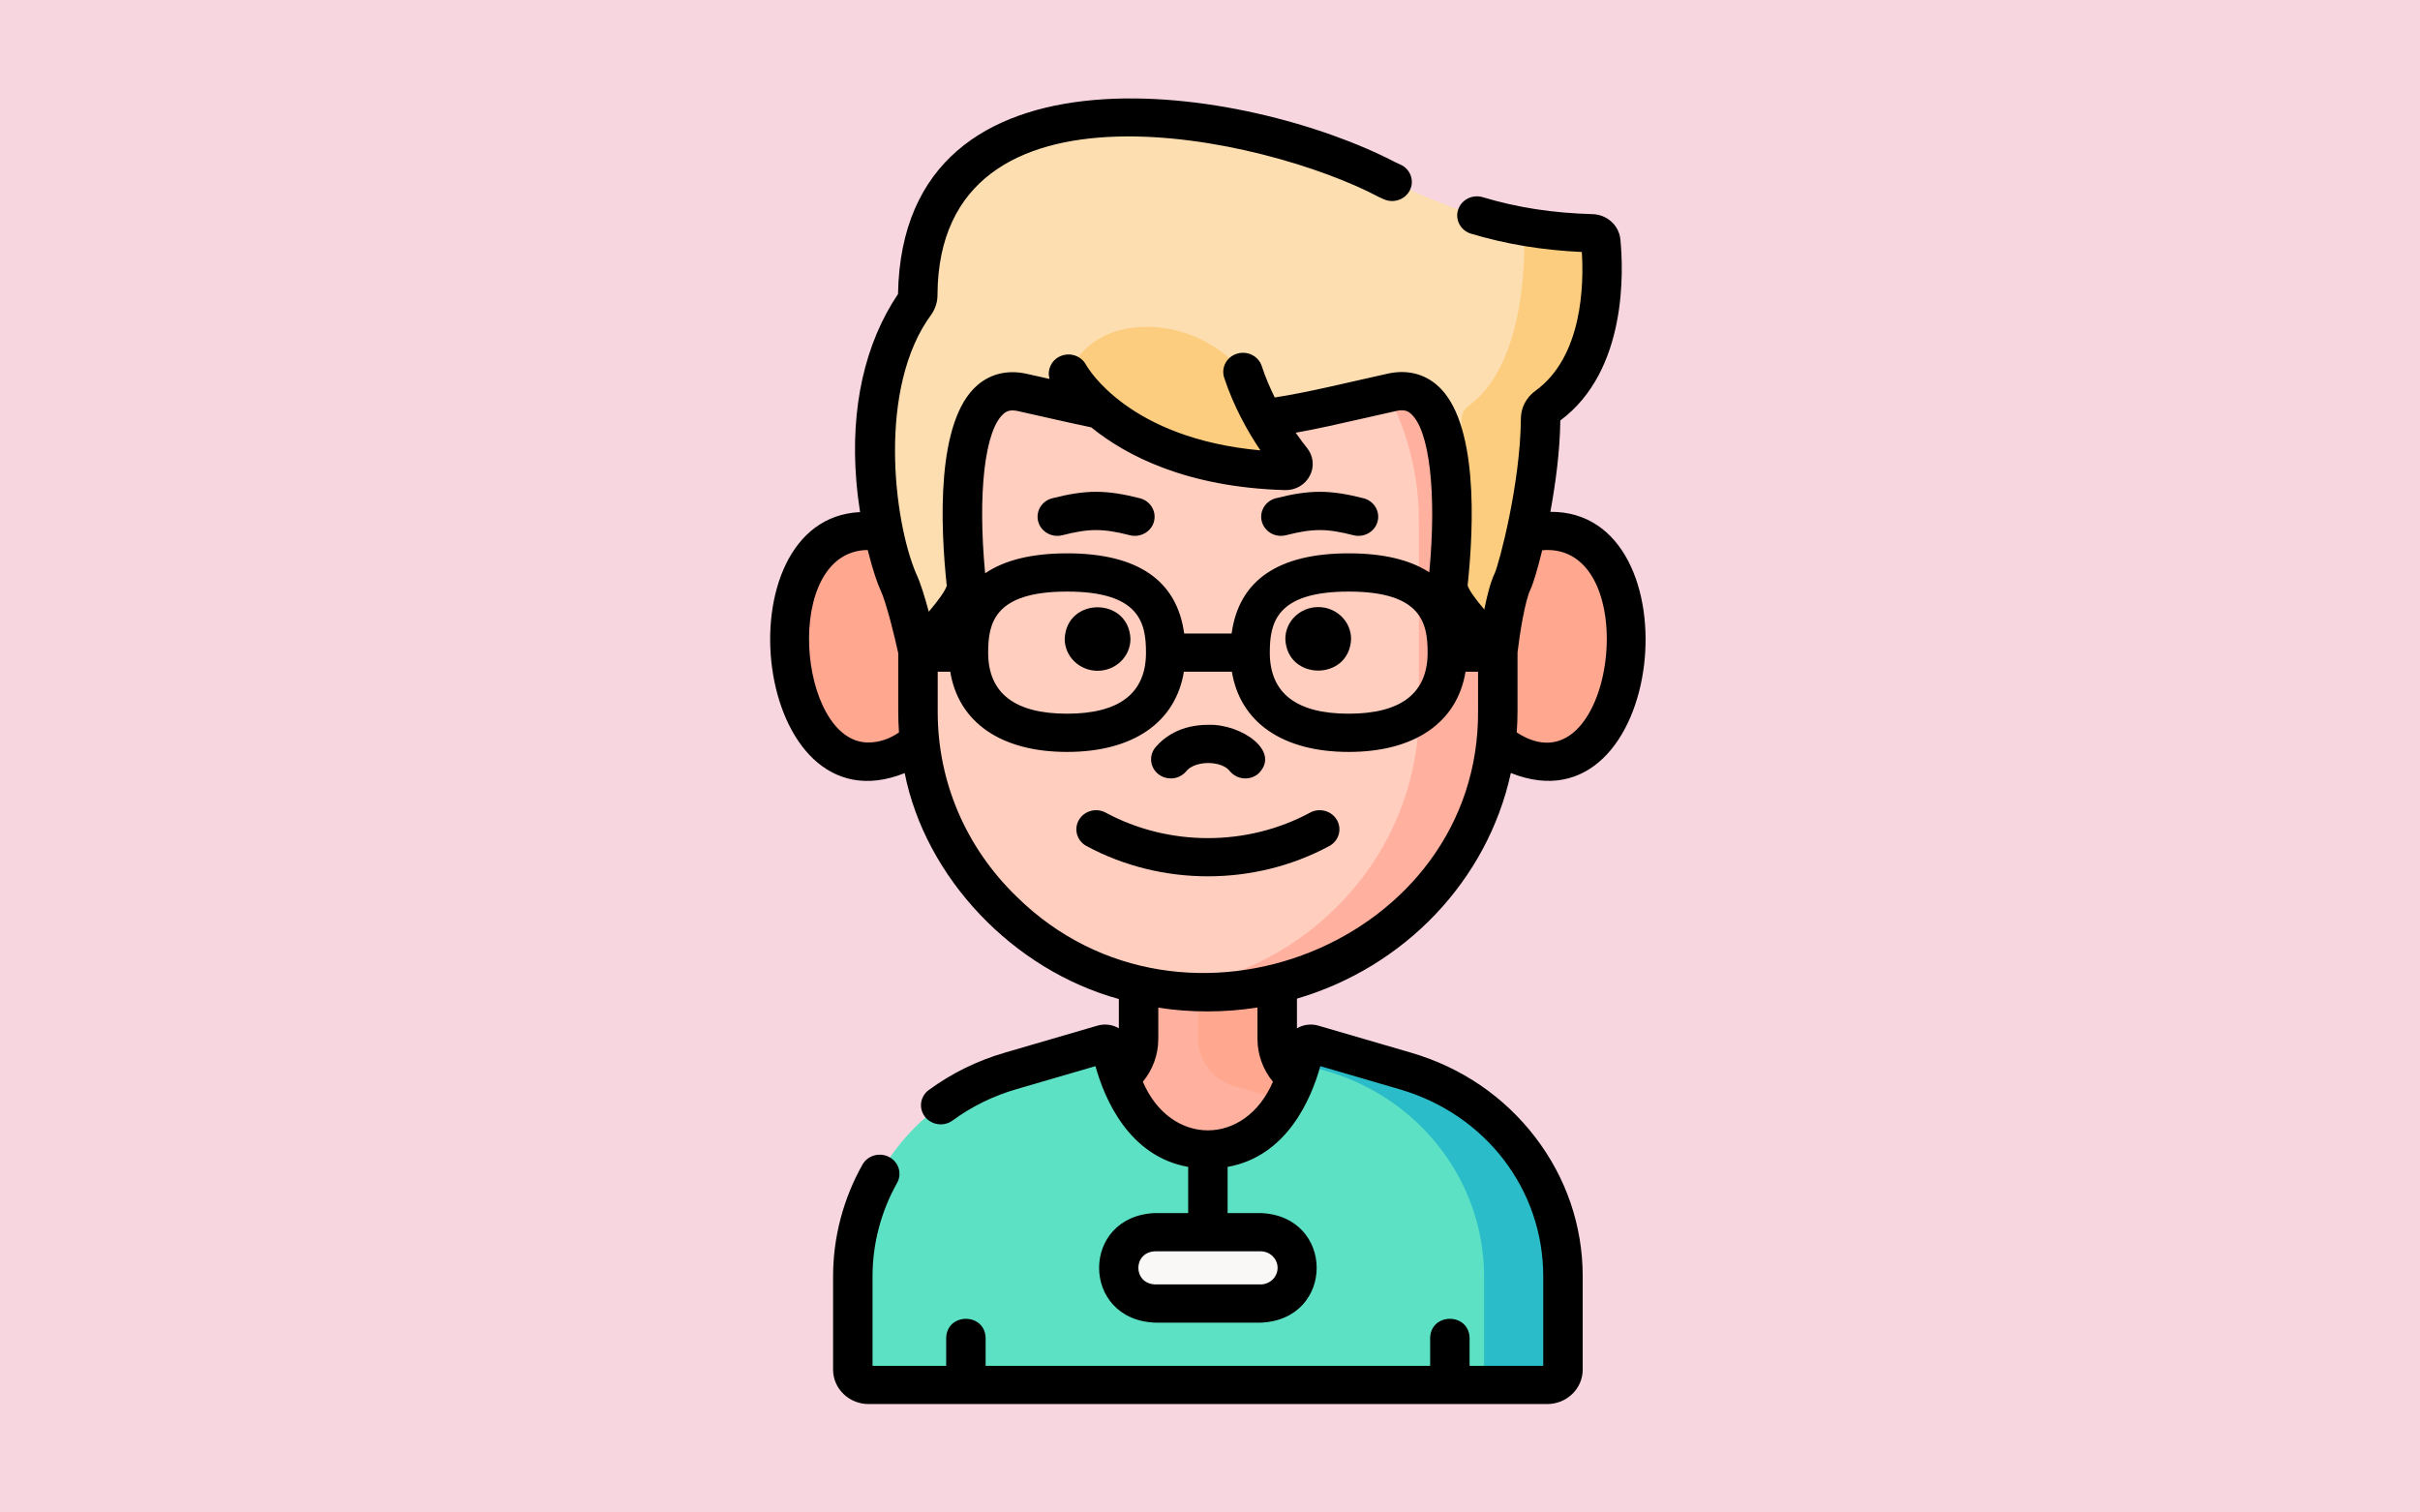
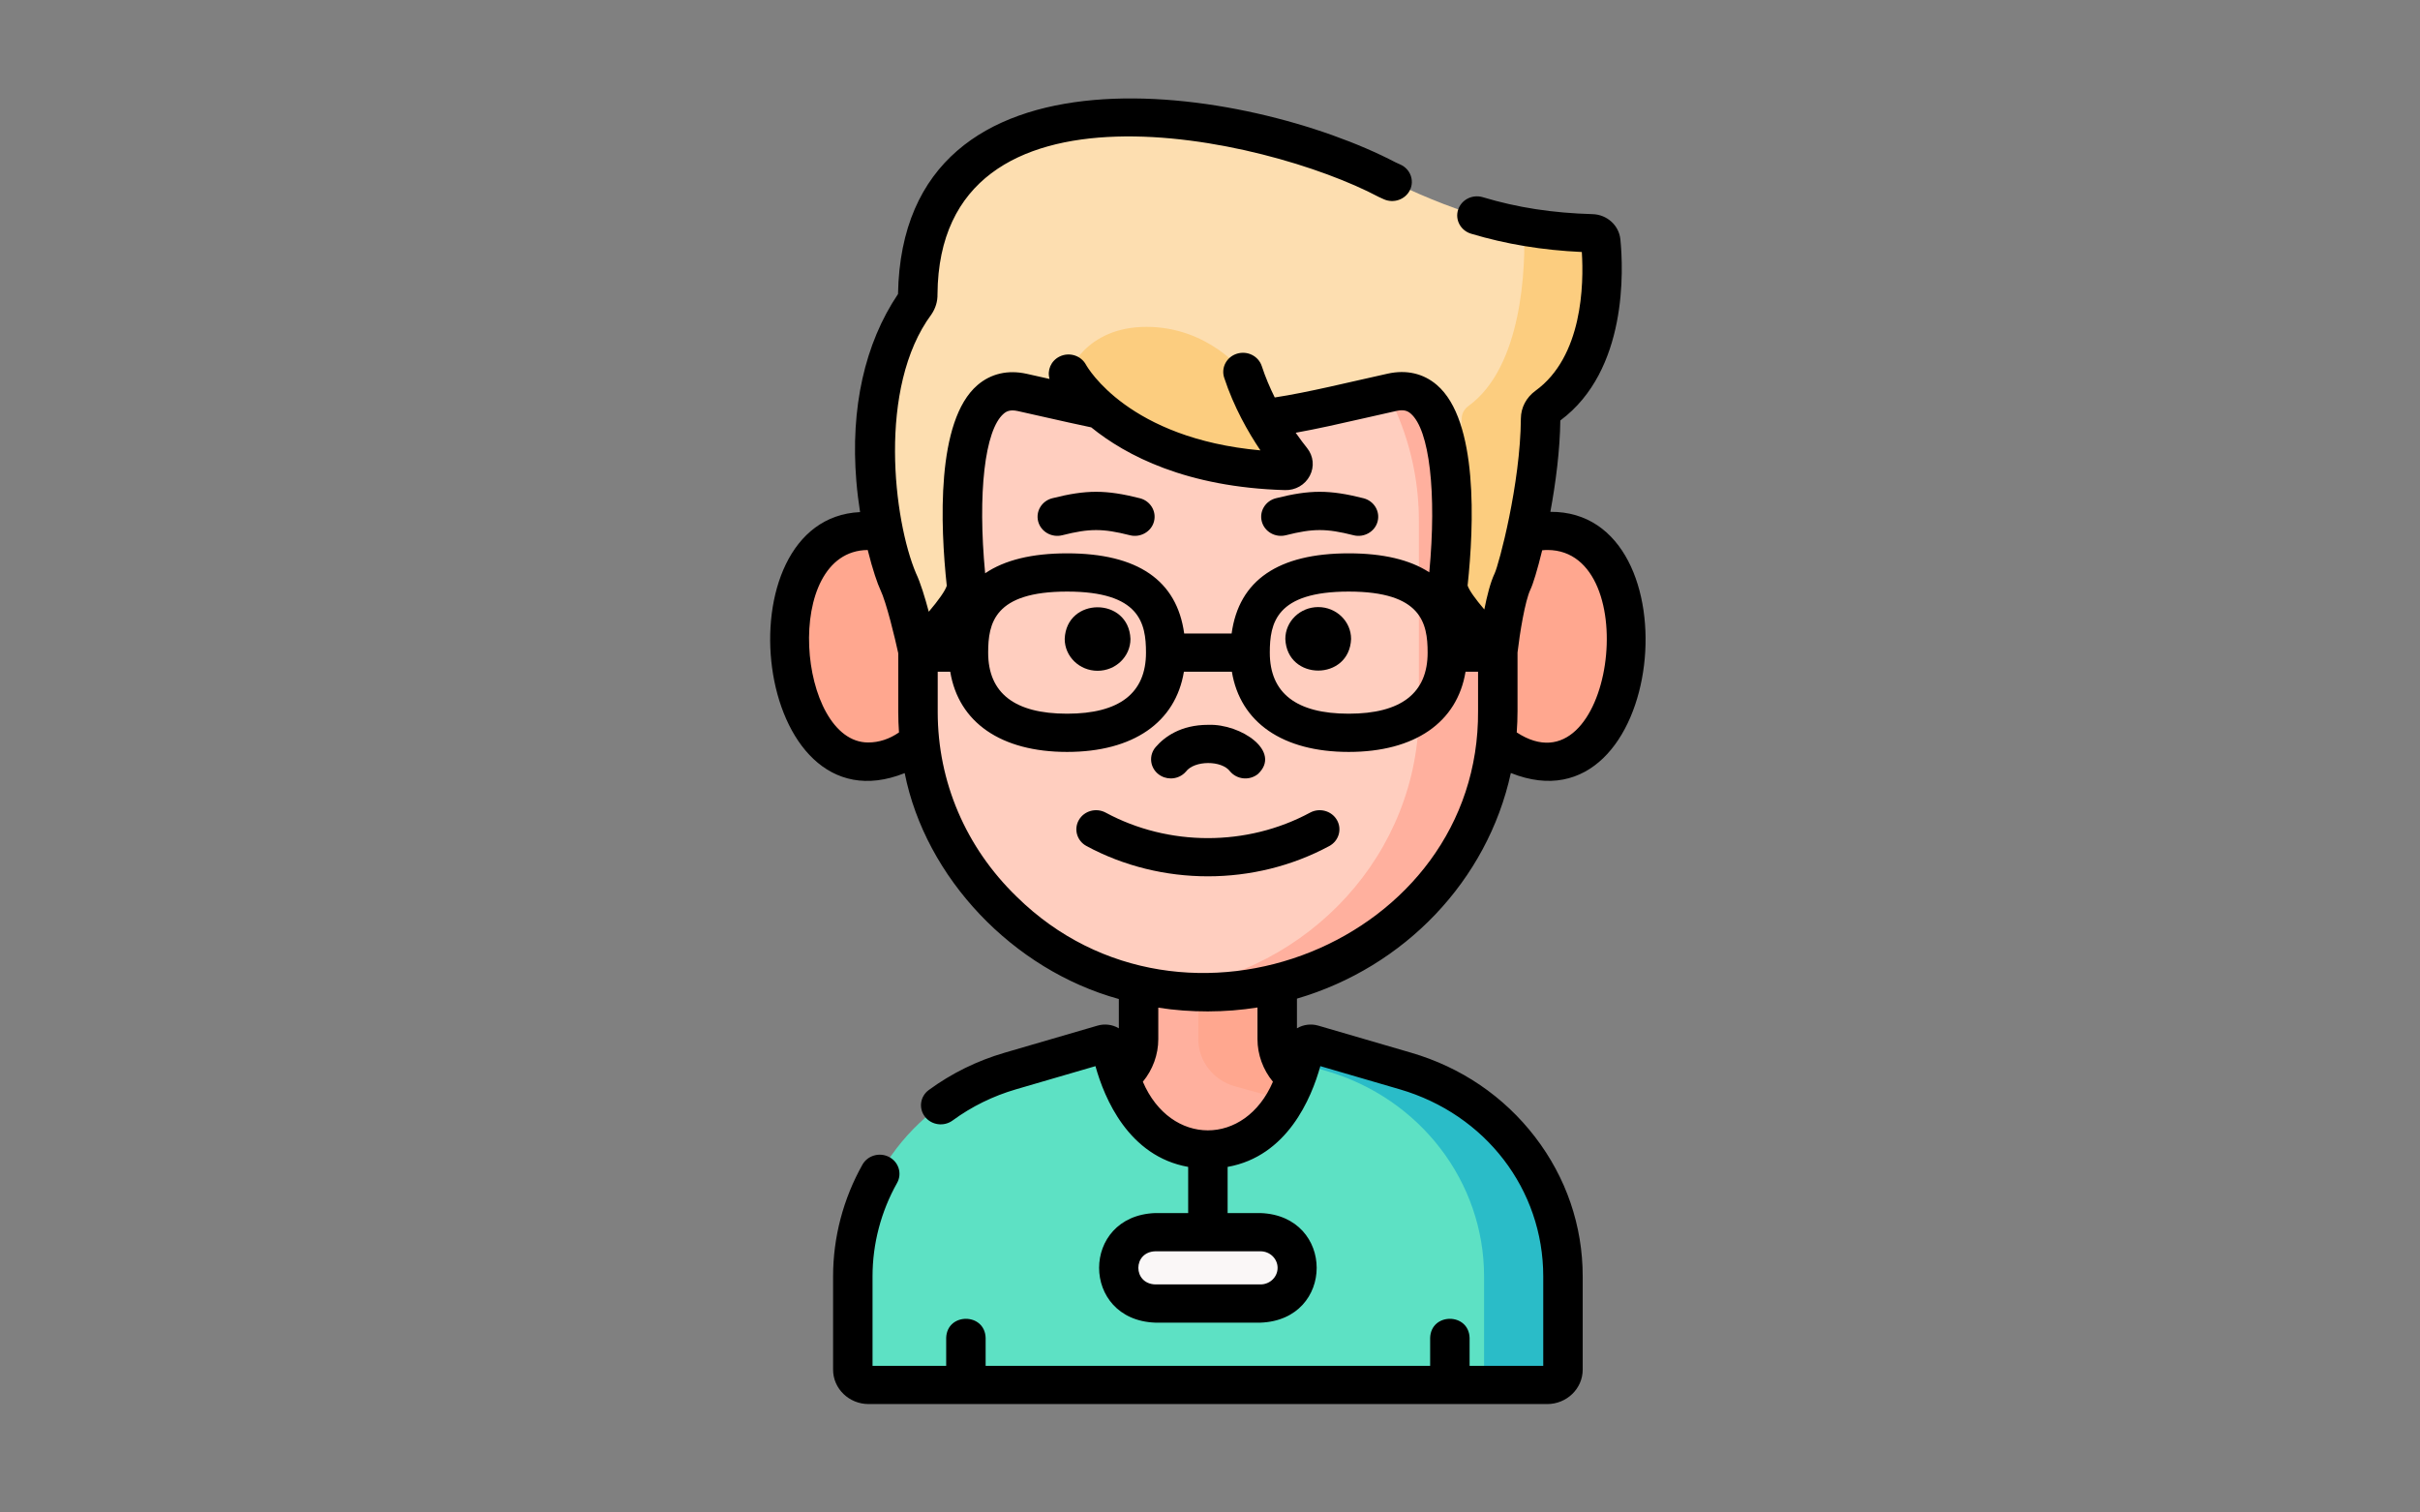
<svg xmlns="http://www.w3.org/2000/svg" id="Layer_1" height="500" viewBox="0 0 800.466 500.291" width="800">
  <rect x="0" y="0" width="800.466" height="500.291" fill="#808080" stroke="none" />
  <defs id="defs51" />
-   <rect style="fill:#f7d6e0;fill-opacity:1;stroke:#ffffff;stroke-width:0" id="rect386" width="800.466" height="500.291" x="5e-07" y="5e-07" />
  <g id="g46" transform="matrix(0.87,0,0,0.843,176.682,32.561)">
    <path d="m 387.94,476.302 v 17.552 H 124.371 v -17.552 c 0,-36.993 24.516,-69.506 60.081,-79.682 l 31.379,-8.978 c 8.268,-2.366 13.967,-9.924 13.967,-18.523 v -27.108 h 52.714 v 27.108 c 0,8.6 5.699,16.158 13.967,18.523 l 31.379,8.978 c 35.566,10.176 60.082,42.689 60.082,79.682 z" fill="#ffb09e" id="path2" />
    <path d="m 327.859,396.62 -31.379,-8.978 c -8.268,-2.365 -13.967,-9.924 -13.967,-18.523 v -27.108 h -30 v 27.108 c 0,8.6 5.699,16.158 13.967,18.523 l 31.379,8.978 c 35.566,10.176 60.081,42.689 60.081,79.682 v 17.552 h 30 v -17.552 c 0,-36.993 -24.516,-69.506 -60.081,-79.682 z" fill="#ffa78f" id="path4" />
    <path d="m 391.156,462.193 v 36.605 c 0,3.314 -2.686,6 -6,6 h -258 c -3.314,0 -6,-2.686 -6,-6 v -36.605 c 0,-37.133 24.34,-69.877 59.897,-80.579 l 35.294,-10.623 c 1.413,-0.425 2.881,0.456 3.167,1.904 1.842,9.333 9.871,39.515 36.642,39.515 26.771,0 34.799,-30.183 36.642,-39.515 0.286,-1.448 1.754,-2.329 3.167,-1.904 l 35.294,10.623 c 35.557,10.702 59.897,43.446 59.897,80.579 z" fill="#5de1c4" id="path6" />
    <g id="g10">
      <path d="m 331.258,381.614 -35.294,-10.623 c -1.413,-0.425 -2.881,0.456 -3.167,1.904 -0.29,1.469 -0.734,3.455 -1.379,5.757 l 9.84,2.962 c 35.558,10.702 59.897,43.446 59.897,80.579 v 36.605 c 0,3.314 -2.686,6 -6,6 h 30 c 3.314,0 6,-2.686 6,-6 v -36.605 c 0.001,-37.133 -24.339,-69.877 -59.897,-80.579 z" fill="#2abcc8" id="path8" />
    </g>
    <path d="m 276.156,472.854 h -40 c -7.732,0 -14,-6.268 -14,-14 0,-7.732 6.268,-14 14,-14 h 40 c 7.732,0 14,6.268 14,14 0,7.732 -6.268,14 -14,14 z" fill="#faf7f7" id="path12" />
    <path d="m 161.149,214.942 c 0,25 -15.296,45.267 -34.164,45.267 -18.868,0 -29.829,-23.275 -29.829,-48.275 0,-25 10.961,-42.259 29.829,-42.259 18.868,0 34.164,20.266 34.164,45.267 z" fill="#ffa78f" id="path14" />
    <path d="m 351.162,214.942 c 0,25 15.296,45.267 34.164,45.267 18.868,0 29.829,-23.275 29.829,-48.275 0,-25 -10.961,-42.259 -29.829,-42.259 -18.868,0 -34.164,20.266 -34.164,45.267 z" fill="#ffa78f" id="path16" />
    <path d="m 145.94,240.735 v -74.997 c 0,-60.87 49.345,-110.215 110.215,-110.215 60.87,0 110.215,49.345 110.215,110.215 v 74.582 c 0,60.985 -49.438,110.423 -110.423,110.423 -60.755,0 -110.007,-49.252 -110.007,-110.008 z" fill="#ffcebf" id="path18" />
    <path d="m 256.156,55.523 c -5.089,0 -10.095,0.353 -15,1.02 53.773,7.318 95.215,53.414 95.215,109.195 v 74.582 c 0,55.891 -41.527,102.076 -95.408,109.403 4.901,0.668 9.901,1.02 14.985,1.02 60.985,0 110.423,-49.438 110.423,-110.423 v -74.582 c 0,-60.87 -49.345,-110.215 -110.215,-110.215 z" fill="#ffb09e" id="path20" />
    <path d="m 385.21,120.691 c -1.573,1.177 -2.551,2.984 -2.563,4.948 -0.167,26.354 -8.426,59.082 -10.662,63.877 -3.427,7.368 -5.613,27.5 -5.613,27.5 0,0 -19.746,-19.001 -18.986,-26.194 1.211,-11.503 7.87,-82.183 -21.2,-75.523 -29.06,6.66 -45.731,11.562 -70.03,11.562 -24.299,0 -41.528,-4.843 -70.588,-11.503 -29.07,-6.66 -22.4,64.02 -21.19,75.523 0.749,7.193 -18.438,26.064 -18.438,26.064 0,0 -4.135,-20.061 -7.552,-27.428 -2.312,-4.966 -22.267,-65.346 6.404,-108.93 0.707,-1.075 1.087,-2.327 1.057,-3.614 C 145.588,65.621 147.906,7.8 222.157,7.8 c 95.12,0 103.822,42.844 180.049,45.1 1.729,0.051 3.141,1.39 3.308,3.112 1.044,10.786 2.716,47.452 -20.304,64.679 z" fill="#fddeb0" id="path22" />
    <g id="g26">
      <path d="m 405.512,56.011 c -0.167,-1.722 -1.578,-3.061 -3.308,-3.112 -9.589,-0.284 -18.108,-1.211 -25.866,-2.613 0.696,15.977 -0.619,55.058 -21.128,70.405 -1.573,1.177 -2.551,2.984 -2.563,4.948 -0.074,11.676 -1.737,24.599 -3.76,35.794 0.094,13.24 -1.062,25.214 -1.502,29.389 -0.759,7.193 18.987,26.194 18.987,26.194 0,0 2.186,-20.133 5.613,-27.5 2.236,-4.795 10.496,-37.523 10.662,-63.877 0.012,-1.964 0.99,-3.771 2.563,-4.948 23.02,-17.227 21.348,-53.893 20.302,-64.68 z" fill="#fccd7f" id="path24" />
    </g>
    <path d="m 203.156,107.965 c 0,0 18.854,36.31 82.492,38.218 2.332,0.07 3.71,-2.589 2.278,-4.43 -4.893,-6.292 -13.423,-18.728 -18.437,-34.455 0,0 -13.059,-17.667 -36.667,-17.667 -23.608,0 -29.666,18.334 -29.666,18.334 z" fill="#fccd7f" id="path28" />
    <g id="g44">
      <path d="m 371.338,264.682 c 58.978,24.323 71.036,-102.904 15.024,-102.479 2.021,-11.284 3.647,-24.118 3.779,-35.839 25.667,-19.666 23.975,-59.334 22.836,-71.077 -0.53,-5.473 -5.066,-9.723 -10.551,-9.885 -15.306,-0.453 -28.576,-2.567 -41.765,-6.653 -3.96,-1.226 -8.157,0.989 -9.384,4.945 -1.226,3.957 0.988,8.158 4.944,9.383 13.254,4.106 27.062,6.462 42.102,7.177 0.779,12.647 0.306,41.027 -17.606,54.431 -3.512,2.628 -5.542,6.603 -5.57,10.906 -0.162,25.701 -8.38,57.285 -9.963,60.761 -1.608,3.458 -2.928,8.876 -3.936,14.166 -3.401,-4.099 -5.842,-7.634 -6.353,-9.405 2.448,-23.608 4.097,-64.696 -11.681,-78.68 -5.12,-4.538 -11.586,-6.073 -18.705,-4.445 -14.393,3.274 -30.324,7.37 -42.94,9.343 -1.822,-3.783 -3.532,-7.908 -4.936,-12.311 -1.258,-3.947 -5.476,-6.125 -9.424,-4.867 -3.946,1.258 -6.126,5.478 -4.867,9.424 3.667,11.501 9.097,21.353 13.776,28.515 -50.065,-4.675 -65.597,-32.269 -66.329,-33.624 -1.921,-3.646 -6.432,-5.061 -10.091,-3.16 -3.234,1.679 -4.729,5.386 -3.743,8.756 -2.793,-0.651 -5.687,-1.324 -8.715,-2.018 -7.115,-1.628 -13.583,-0.093 -18.702,4.444 -15.779,13.987 -14.12,55.114 -11.669,78.71 -0.507,1.873 -3.172,5.763 -6.842,10.204 -1.435,-5.555 -3.168,-11.444 -4.839,-15.048 -8.511,-20.661 -14.766,-72.951 5.865,-101.647 1.563,-2.375 2.356,-5.11 2.291,-7.91 0.688,-90.465 124.794,-61.676 167.757,-38.153 l 1.898,0.893 c 3.749,1.761 8.217,0.149 9.977,-3.602 1.761,-3.75 0.147,-8.216 -3.602,-9.977 l -1.892,-0.889 C 271.82,-4.931 140.141,-27.357 138.342,76.742 c -12.659,19.406 -18.138,44.772 -15.848,73.388 0.339,4.24 0.835,8.323 1.422,12.181 -53.815,2.545 -41.031,126.348 16.963,102.413 7.93,41.107 41.135,77.185 81.42,88.646 v 11.497 c -0.027,-0.016 -0.05,-0.036 -0.077,-0.052 -2.411,-1.451 -5.34,-1.819 -8.036,-1.005 l -35.294,10.623 c -10.454,3.146 -20.157,8.069 -28.838,14.631 -3.304,2.498 -3.958,7.201 -1.46,10.505 2.497,3.304 7.201,3.959 10.505,1.46 7.257,-5.486 15.372,-9.602 24.117,-12.234 l 30.194,-9.088 c 3.391,12.618 12.583,35.37 35.247,39.537 v 18.109 h -12.5 c -28.491,1.085 -28.469,41.926 0,43 h 40 c 28.491,-1.084 28.469,-41.926 0,-43 h -12.5 v -18.109 c 22.663,-4.168 31.856,-26.921 35.246,-39.537 l 30.195,9.088 c 32.633,9.822 54.559,39.318 54.559,73.397 v 35.105 h -28 v -11 c -0.344,-9.931 -14.659,-9.923 -15,0 v 11 h -169 v -11 c -0.344,-9.931 -14.659,-9.923 -15,0 v 11 h -28 v -35.105 c 0,-12.777 3.226,-25.451 9.328,-36.65 1.982,-3.637 0.64,-8.192 -2.998,-10.174 -3.638,-1.982 -8.193,-0.639 -10.174,2.998 -7.298,13.395 -11.156,28.549 -11.156,43.827 v 36.605 c 0,7.444 6.056,13.5 13.5,13.5 h 258 c 7.444,0 13.5,-6.056 13.5,-13.5 v -36.605 c 0,-19.843 -6.257,-38.75 -18.096,-54.675 -11.838,-15.926 -28.139,-27.366 -47.141,-33.085 L 298.126,363.81 c -2.694,-0.812 -5.625,-0.446 -8.035,1.005 -0.027,0.016 -0.051,0.036 -0.078,0.053 v -11.653 c 40.857,-12.35 72.419,-46.312 81.325,-88.533 z m -88.682,194.172 c 0,3.584 -2.916,6.5 -6.5,6.5 h -40 c -8.592,-0.274 -8.586,-12.728 0,-13 h 40 c 3.584,0 6.5,2.916 6.5,6.5 z M 385.327,177.175 c 37.224,0.191 24.709,96.183 -11.756,71.584 0.198,-2.789 0.305,-5.602 0.305,-8.44 v -22.913 c 0.826,-7.39 2.837,-20.271 4.906,-24.72 0.957,-2.053 2.664,-7.72 4.469,-15.395 0.689,-0.077 1.383,-0.116 2.076,-0.116 z M 178.49,123.716 c 1.064,-0.943 2.457,-1.722 5.402,-1.048 3.682,0.844 7.173,1.658 10.513,2.437 6.128,1.43 11.922,2.778 17.396,3.957 13.237,11.091 36.26,23.497 73.623,24.617 3.996,0.126 7.656,-2.029 9.47,-5.615 1.813,-3.571 1.413,-7.753 -1.046,-10.916 -1.208,-1.554 -2.698,-3.576 -4.315,-5.974 8.264,-1.529 16.778,-3.526 26.288,-5.761 3.789,-0.89 7.782,-1.829 12.041,-2.805 2.947,-0.676 4.339,0.104 5.404,1.049 7.157,6.343 9.909,31.114 7.06,62.286 -7.388,-4.955 -17.609,-7.449 -30.63,-7.449 -26.818,0 -41.755,10.58 -44.523,31.46 H 247.14 c -2.768,-20.881 -17.705,-31.46 -44.523,-31.46 -13.334,0 -23.725,2.622 -31.151,7.817 -2.897,-31.322 -0.152,-56.234 7.024,-62.595 z m 161.208,93.74 c 0,15.899 -10.095,23.96 -30.003,23.96 -19.908,0 -30.003,-8.062 -30.003,-23.96 0,-11.593 2.318,-23.96 30.003,-23.96 27.685,0 30.003,12.367 30.003,23.96 z m -107.078,0 c 0,15.899 -10.095,23.96 -30.003,23.96 -19.908,0 -30.003,-8.062 -30.003,-23.96 0,-11.593 2.318,-23.96 30.003,-23.96 27.685,-0.001 30.003,12.367 30.003,23.96 z m -105.635,35.253 c -26.747,-0.015 -32.962,-75.199 -0.164,-75.528 1.885,7.857 3.819,13.466 4.762,15.491 2.39,5.154 5.611,19.144 6.852,25.03 v 23.037 c 0,2.692 0.097,5.37 0.275,8.031 -3.675,2.604 -7.612,3.939 -11.725,3.939 z m 26.45,-11.971 v -15.783 h 4.764 c 3.167,19.846 19.261,31.46 44.417,31.46 25.156,0 41.251,-11.614 44.417,-31.46 h 18.244 c 3.167,19.846 19.261,31.46 44.417,31.46 25.156,0 41.25,-11.614 44.417,-31.46 h 4.764 v 15.363 c 0.616,90.537 -111.893,137.441 -175.416,72.897 -19.361,-19.361 -30.024,-45.101 -30.024,-72.477 z m 127.446,145.088 c -10.565,25.455 -38.909,25.419 -49.452,10e-4 3.758,-4.716 5.869,-10.636 5.869,-16.708 v -12.351 c 12.295,1.979 25.468,1.953 37.713,-0.078 v 12.429 c 10e-4,6.071 2.113,11.991 5.87,16.707 z" id="path30" />
      <path d="m 200.795,171.389 c 10.33,-2.697 15.375,-2.697 25.705,0 3.9,1.051 8.12,-1.322 9.152,-5.362 1.046,-4.008 -1.354,-8.105 -5.362,-9.152 -12.91,-3.37 -20.375,-3.37 -33.285,0 -4.007,1.046 -6.408,5.144 -5.362,9.152 1.048,4.008 5.143,6.407 9.152,5.362 z" id="path32" />
-       <path d="m 285.81,171.389 c 10.329,-2.696 15.375,-2.697 25.706,0 3.9,1.051 8.119,-1.322 9.151,-5.362 1.046,-4.008 -1.354,-8.105 -5.362,-9.152 -12.91,-3.371 -20.378,-3.37 -33.284,0 -4.008,1.046 -6.408,5.144 -5.362,9.152 1.046,4.007 5.146,6.408 9.151,5.362 z" id="path34" />
+       <path d="m 285.81,171.389 c 10.329,-2.696 15.375,-2.697 25.706,0 3.9,1.051 8.119,-1.322 9.151,-5.362 1.046,-4.008 -1.354,-8.105 -5.362,-9.152 -12.91,-3.371 -20.378,-3.37 -33.284,0 -4.008,1.046 -6.408,5.144 -5.362,9.152 1.046,4.007 5.146,6.408 9.151,5.362 " id="path34" />
      <path d="m 302.311,293.336 c 3.619,-2.014 4.92,-6.581 2.906,-10.201 -2.015,-3.62 -6.581,-4.92 -10.201,-2.906 -23.97,13.34 -53.75,13.341 -77.72,0 -3.619,-2.015 -8.188,-0.713 -10.201,2.906 -2.015,3.62 -0.713,8.187 2.906,10.201 28.469,15.845 63.841,15.846 92.31,0 z" id="path36" />
      <path d="m 214.215,224.576 c 6.893,0 12.5,-5.607 12.5,-12.5 -0.628,-16.56 -24.374,-16.556 -25,0 0,6.893 5.607,12.5 12.5,12.5 z" id="path38" />
      <path d="m 298.097,199.576 c -6.893,0 -12.5,5.607 -12.5,12.5 0.628,16.56 24.374,16.556 25,0 0,-6.892 -5.607,-12.5 -12.5,-12.5 z" id="path40" />
      <path d="m 237.245,265.067 c 1.404,1.175 3.111,1.749 4.809,1.748 2.144,0 4.272,-0.915 5.756,-2.687 3.205,-4.417 13.591,-4.506 16.787,-0.061 2.626,3.204 7.353,3.671 10.555,1.045 9.179,-8.787 -6.338,-19.794 -18.871,-19.33 -10.48,0 -16.647,4.742 -19.975,8.719 -2.658,3.177 -2.238,7.908 0.939,10.566 z" id="path42" />
    </g>
  </g>
</svg>